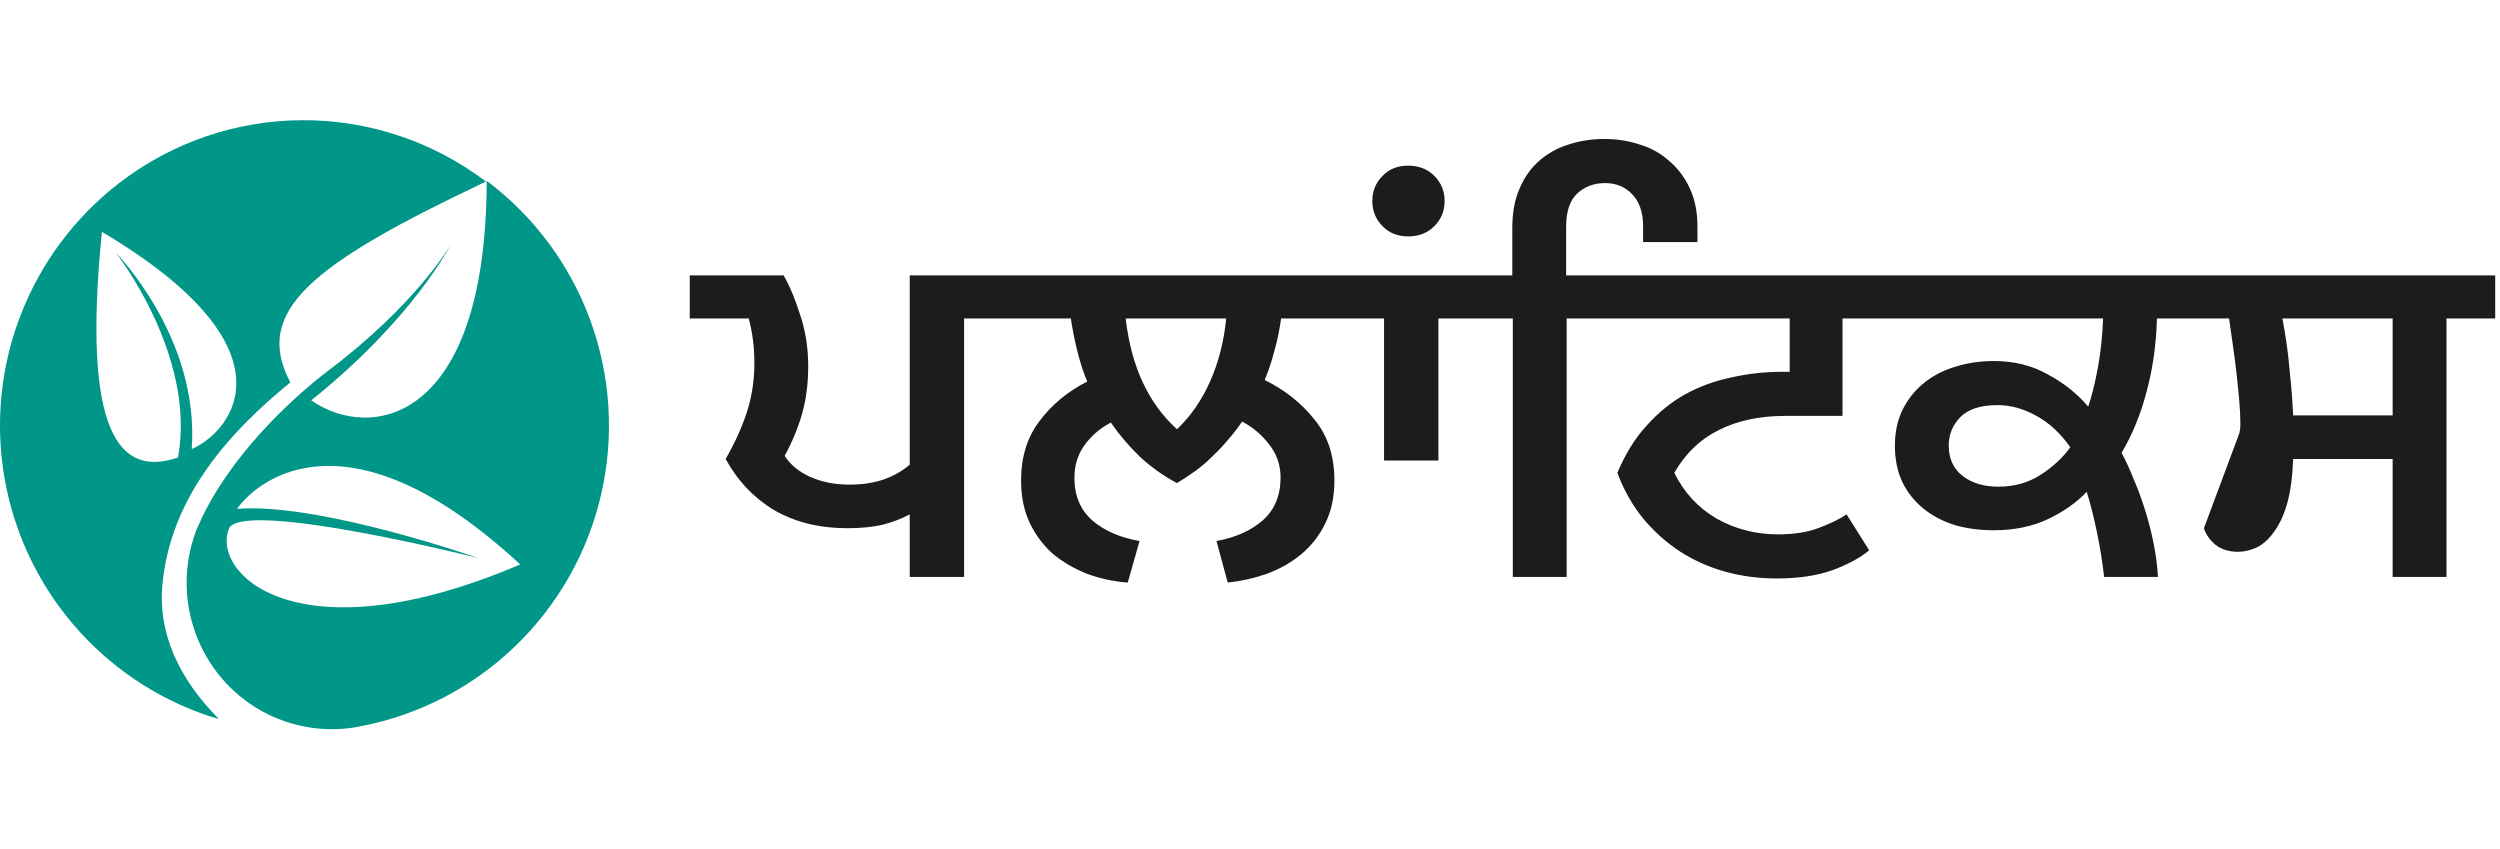
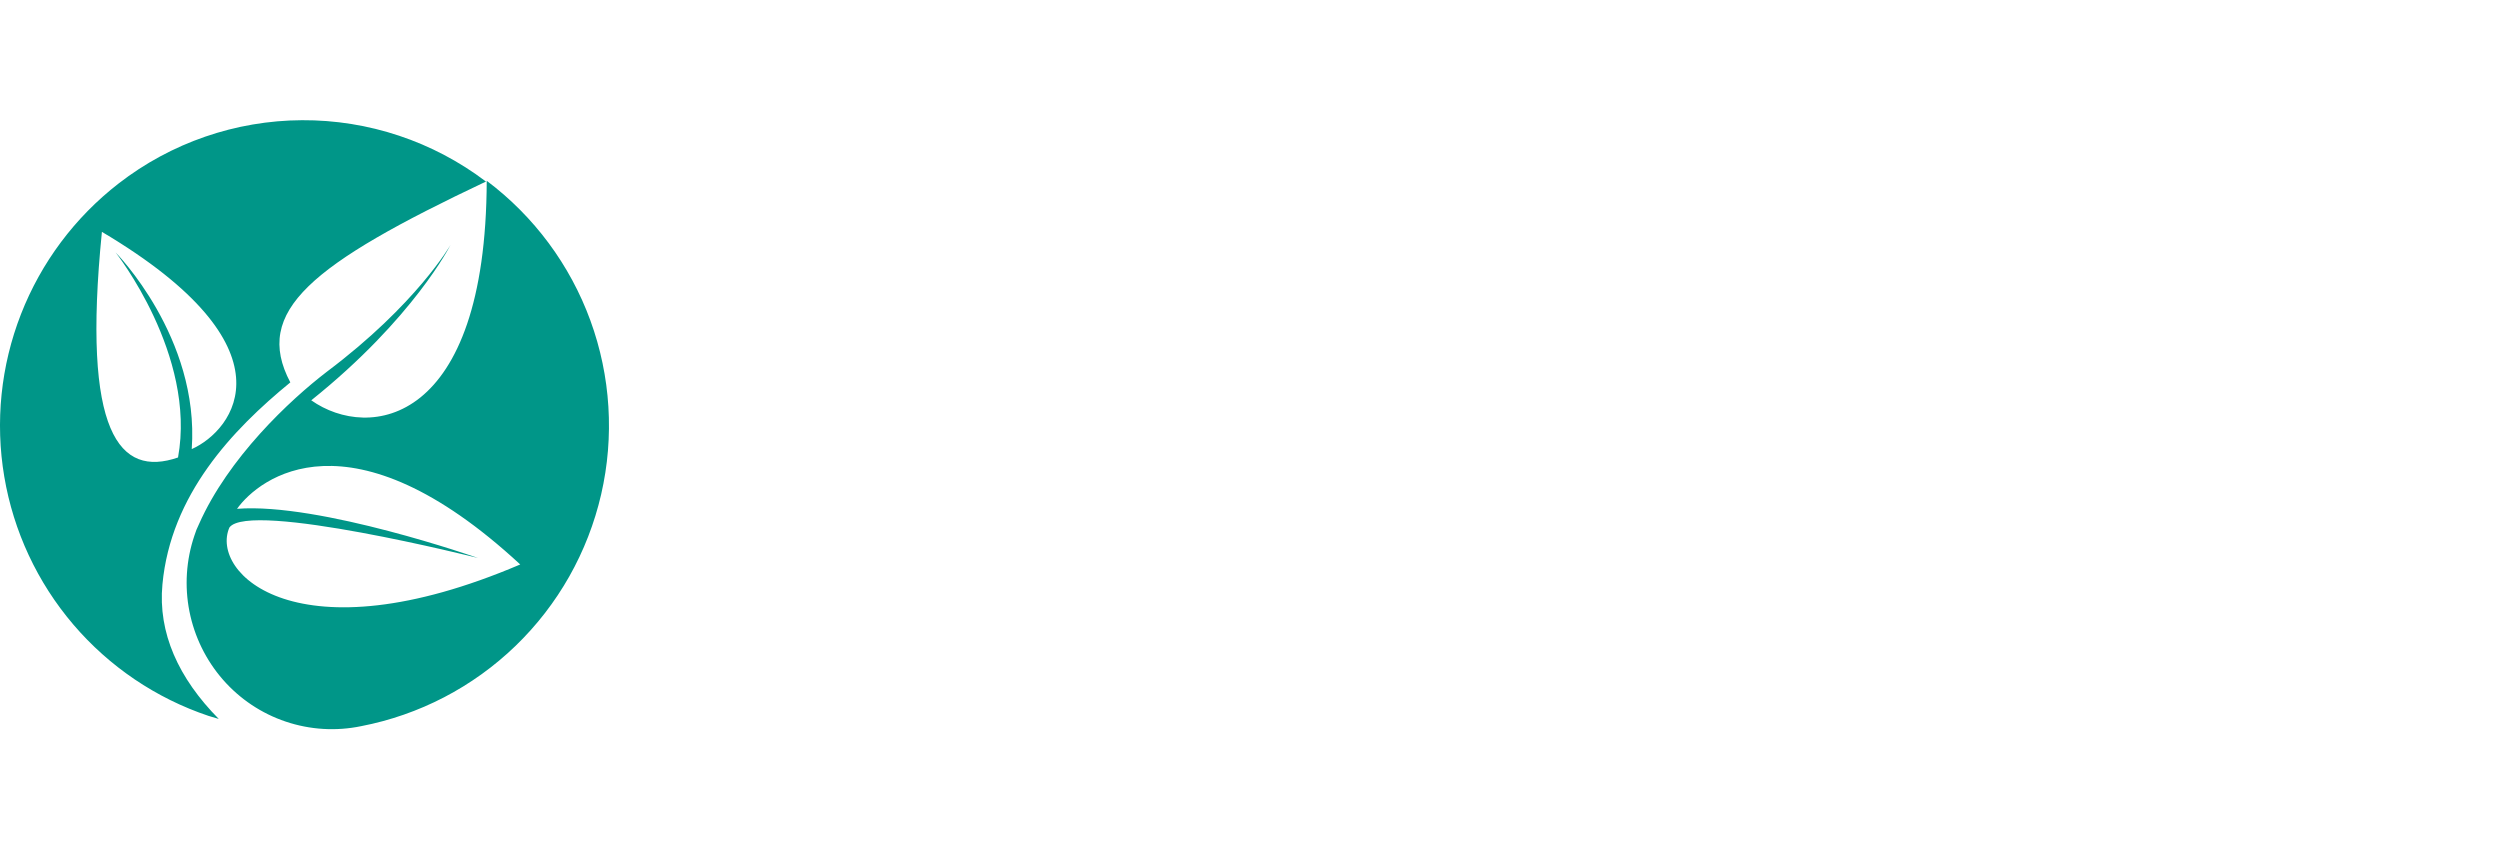
<svg xmlns="http://www.w3.org/2000/svg" width="312" height="106" viewBox="0 0 312 106" fill="none">
  <path fill-rule="evenodd" clip-rule="evenodd" d="M27.301 89.722L26.019 89.341C19.469 87.14 13.639 83.2 9.151 77.941C4.662 72.682 1.684 66.302 0.533 59.481C-0.618 52.661 0.102 45.655 2.616 39.212C5.13 32.769 9.344 27.13 14.808 22.896C21.361 17.818 29.402 15.043 37.688 15.001C45.974 14.957 54.044 17.649 60.649 22.658C38.845 32.979 31.529 38.83 36.232 47.724C28.964 53.669 21.316 61.755 20.271 72.932C19.701 78.973 22.266 84.633 27.301 89.722ZM23.929 56.047C29.154 53.717 37.182 43.443 12.718 28.936C10.2 54.097 14.903 59.615 22.218 57.094C24.546 44.299 14.428 31.505 14.428 31.505C14.428 31.505 24.926 42.111 23.929 56.047ZM56.231 30.554C56.231 30.554 51.624 39.733 38.845 49.959C46.066 55.049 60.649 53.051 60.744 22.563C66.654 27.002 71.149 33.063 73.684 40.011C76.219 46.959 76.684 54.494 75.024 61.701C73.364 68.909 69.65 75.479 64.332 80.613C59.014 85.748 52.322 89.226 45.068 90.626C41.938 91.274 38.692 91.078 35.663 90.058C32.633 89.039 29.928 87.232 27.824 84.823C25.71 82.401 24.269 79.465 23.643 76.31C23.018 73.155 23.231 69.891 24.261 66.844C24.41 66.353 24.601 65.876 24.831 65.417C28.489 57.141 36.137 49.959 40.793 46.392C52.004 37.974 56.231 30.554 56.231 30.554ZM28.631 65.831C26.161 71.491 37.04 82.335 64.925 70.445C43.69 50.801 32.337 59.648 29.582 63.501C39.843 62.692 59.652 69.636 59.652 69.636C59.652 69.636 31.102 62.454 28.631 65.831Z" fill="#009688" />
-   <path d="M97.792 34.368C98.517 35.605 99.2 37.227 99.84 39.232C100.523 41.237 100.864 43.392 100.864 45.696C100.864 47.872 100.608 49.856 100.096 51.648C99.584 53.44 98.859 55.189 97.92 56.896C98.645 58.005 99.712 58.88 101.12 59.52C102.571 60.16 104.192 60.48 105.984 60.48C107.605 60.48 109.035 60.267 110.272 59.84C111.509 59.413 112.597 58.795 113.536 57.984V34.368H126.336V39.744H120.32V72H113.536V64.192C112.597 64.704 111.488 65.131 110.208 65.472C108.971 65.771 107.477 65.92 105.728 65.92C102.272 65.92 99.243 65.173 96.64 63.68C94.08 62.144 92.053 60.011 90.56 57.28C91.669 55.36 92.544 53.44 93.184 51.52C93.824 49.557 94.144 47.509 94.144 45.376C94.144 44.267 94.08 43.243 93.952 42.304C93.824 41.365 93.653 40.512 93.44 39.744H86.08V34.368H97.792ZM123.782 34.368H170.183V39.744H159.879C159.708 41.067 159.431 42.411 159.047 43.776C158.705 45.099 158.3 46.315 157.831 47.424C160.348 48.661 162.417 50.304 164.039 52.352C165.703 54.357 166.535 56.896 166.535 59.968C166.535 62.016 166.151 63.808 165.383 65.344C164.657 66.837 163.655 68.117 162.375 69.184C161.137 70.208 159.708 71.019 158.087 71.616C156.508 72.171 154.887 72.533 153.223 72.704L151.815 67.52C154.161 67.093 156.081 66.24 157.575 64.96C159.068 63.637 159.815 61.845 159.815 59.584C159.815 58.048 159.345 56.683 158.407 55.488C157.511 54.293 156.38 53.333 155.015 52.608C154.503 53.376 153.927 54.123 153.287 54.848C152.689 55.573 152.028 56.277 151.303 56.96C150.62 57.643 149.895 58.261 149.127 58.816C148.359 59.371 147.612 59.861 146.887 60.288C145.265 59.435 143.729 58.347 142.279 57.024C140.871 55.659 139.655 54.229 138.631 52.736C137.265 53.461 136.156 54.421 135.303 55.616C134.492 56.768 134.087 58.112 134.087 59.648C134.087 61.867 134.833 63.637 136.327 64.96C137.82 66.24 139.783 67.093 142.215 67.52L140.743 72.704C138.993 72.576 137.308 72.213 135.687 71.616C134.065 70.976 132.636 70.144 131.399 69.12C130.204 68.053 129.244 66.773 128.519 65.28C127.793 63.744 127.431 61.973 127.431 59.968C127.431 57.024 128.199 54.549 129.735 52.544C131.271 50.496 133.255 48.853 135.687 47.616C135.217 46.507 134.812 45.269 134.47 43.904C134.129 42.539 133.852 41.152 133.639 39.744H123.782V34.368ZM146.887 53.568C148.593 51.947 149.959 49.984 150.983 47.68C152.049 45.333 152.732 42.688 153.031 39.744H140.487C141.169 45.717 143.303 50.325 146.887 53.568ZM185.274 39.744H179.514V57.472H172.73V39.744H166.97V34.368H185.274V39.744ZM171.264 25.088C171.264 23.851 171.691 22.805 172.544 21.952C173.355 21.099 174.421 20.672 175.744 20.672C177.067 20.672 178.155 21.099 179.008 21.952C179.861 22.805 180.288 23.851 180.288 25.088C180.288 26.325 179.861 27.371 179.008 28.224C178.155 29.077 177.067 29.504 175.744 29.504C174.421 29.504 173.355 29.077 172.544 28.224C171.691 27.371 171.264 26.325 171.264 25.088ZM201.6 39.744H195.52V72H188.8V39.744H182.72V34.368H188.736V28.416C188.736 26.539 189.035 24.917 189.632 23.552C190.229 22.144 191.04 20.992 192.064 20.096C193.131 19.157 194.347 18.475 195.712 18.048C197.12 17.579 198.635 17.344 200.256 17.344C201.792 17.344 203.264 17.579 204.672 18.048C206.08 18.475 207.296 19.157 208.32 20.096C209.387 20.992 210.24 22.123 210.88 23.488C211.52 24.853 211.84 26.432 211.84 28.224V30.208H205.056V28.224C205.056 26.517 204.608 25.195 203.712 24.256C202.816 23.317 201.685 22.848 200.32 22.848C198.955 22.848 197.803 23.275 196.864 24.128C195.925 24.981 195.456 26.368 195.456 28.288V34.368H201.6V39.744ZM199.032 34.368H236.153V39.744H229.945V51.904H222.777C219.577 51.904 216.803 52.501 214.457 53.696C212.153 54.848 210.318 56.619 208.953 59.008C210.147 61.44 211.897 63.339 214.201 64.704C216.547 66.027 219.107 66.688 221.881 66.688C223.929 66.688 225.657 66.411 227.065 65.856C228.515 65.301 229.646 64.747 230.457 64.192L233.273 68.672C232.163 69.611 230.627 70.443 228.665 71.168C226.745 71.851 224.419 72.192 221.689 72.192C219.513 72.192 217.401 71.915 215.353 71.36C213.347 70.805 211.47 69.973 209.72 68.864C208.014 67.755 206.478 66.389 205.113 64.768C203.747 63.104 202.659 61.184 201.849 59.008C202.83 56.661 204.046 54.699 205.497 53.12C206.947 51.499 208.547 50.197 210.297 49.216C212.089 48.235 214.009 47.531 216.057 47.104C218.147 46.635 220.302 46.4 222.521 46.4H223.353V39.744H199.032V34.368ZM232.642 34.368H274.243V39.744H269.187C269.101 42.944 268.675 45.973 267.907 48.832C267.181 51.648 266.136 54.208 264.771 56.512C265.283 57.451 265.773 58.517 266.243 59.712C266.755 60.864 267.224 62.123 267.651 63.488C268.077 64.811 268.44 66.197 268.739 67.648C269.037 69.099 269.229 70.549 269.315 72H262.595C262.381 70.123 262.083 68.267 261.699 66.432C261.315 64.555 260.888 62.869 260.419 61.376C259.181 62.699 257.581 63.829 255.619 64.768C253.656 65.707 251.395 66.176 248.835 66.176C247.085 66.176 245.464 65.963 243.97 65.536C242.477 65.067 241.176 64.384 240.067 63.488C238.957 62.592 238.083 61.504 237.443 60.224C236.803 58.901 236.483 57.365 236.483 55.616C236.483 53.995 236.781 52.544 237.379 51.264C238.019 49.941 238.872 48.832 239.939 47.936C241.048 46.997 242.349 46.293 243.843 45.824C245.379 45.312 247.043 45.056 248.835 45.056C251.352 45.056 253.592 45.611 255.555 46.72C257.56 47.787 259.245 49.131 260.611 50.752C261.08 49.344 261.485 47.701 261.827 45.824C262.168 43.947 262.381 41.92 262.467 39.744H232.642V34.368ZM249.411 60.736C251.373 60.736 253.123 60.245 254.659 59.264C256.237 58.24 257.475 57.088 258.371 55.808C257.133 54.059 255.725 52.757 254.147 51.904C252.568 51.008 250.947 50.56 249.283 50.56C247.149 50.56 245.592 51.072 244.611 52.096C243.672 53.077 243.203 54.251 243.203 55.616C243.203 57.237 243.779 58.496 244.931 59.392C246.083 60.288 247.576 60.736 249.411 60.736ZM271.017 34.368H311.402V39.744H305.322V72H298.602V57.28H286.186C286.1 59.541 285.844 61.419 285.418 62.912C284.991 64.363 284.436 65.536 283.754 66.432C283.114 67.328 282.388 67.968 281.578 68.352C280.81 68.693 280.042 68.864 279.274 68.864C278.164 68.864 277.226 68.565 276.458 67.968C275.732 67.328 275.263 66.645 275.049 65.92L279.466 54.08C279.551 53.696 279.594 53.419 279.594 53.248C279.594 53.077 279.594 52.885 279.594 52.672C279.594 51.947 279.551 51.093 279.466 50.112C279.38 49.088 279.274 48 279.146 46.848C279.018 45.696 278.868 44.523 278.698 43.328C278.527 42.091 278.356 40.896 278.186 39.744H271.017V34.368ZM284.842 39.744C285.268 41.963 285.567 44.096 285.738 46.144C285.951 48.149 286.1 50.048 286.186 51.84H298.602V39.744H284.842Z" fill="#1C1C1C" />
</svg>